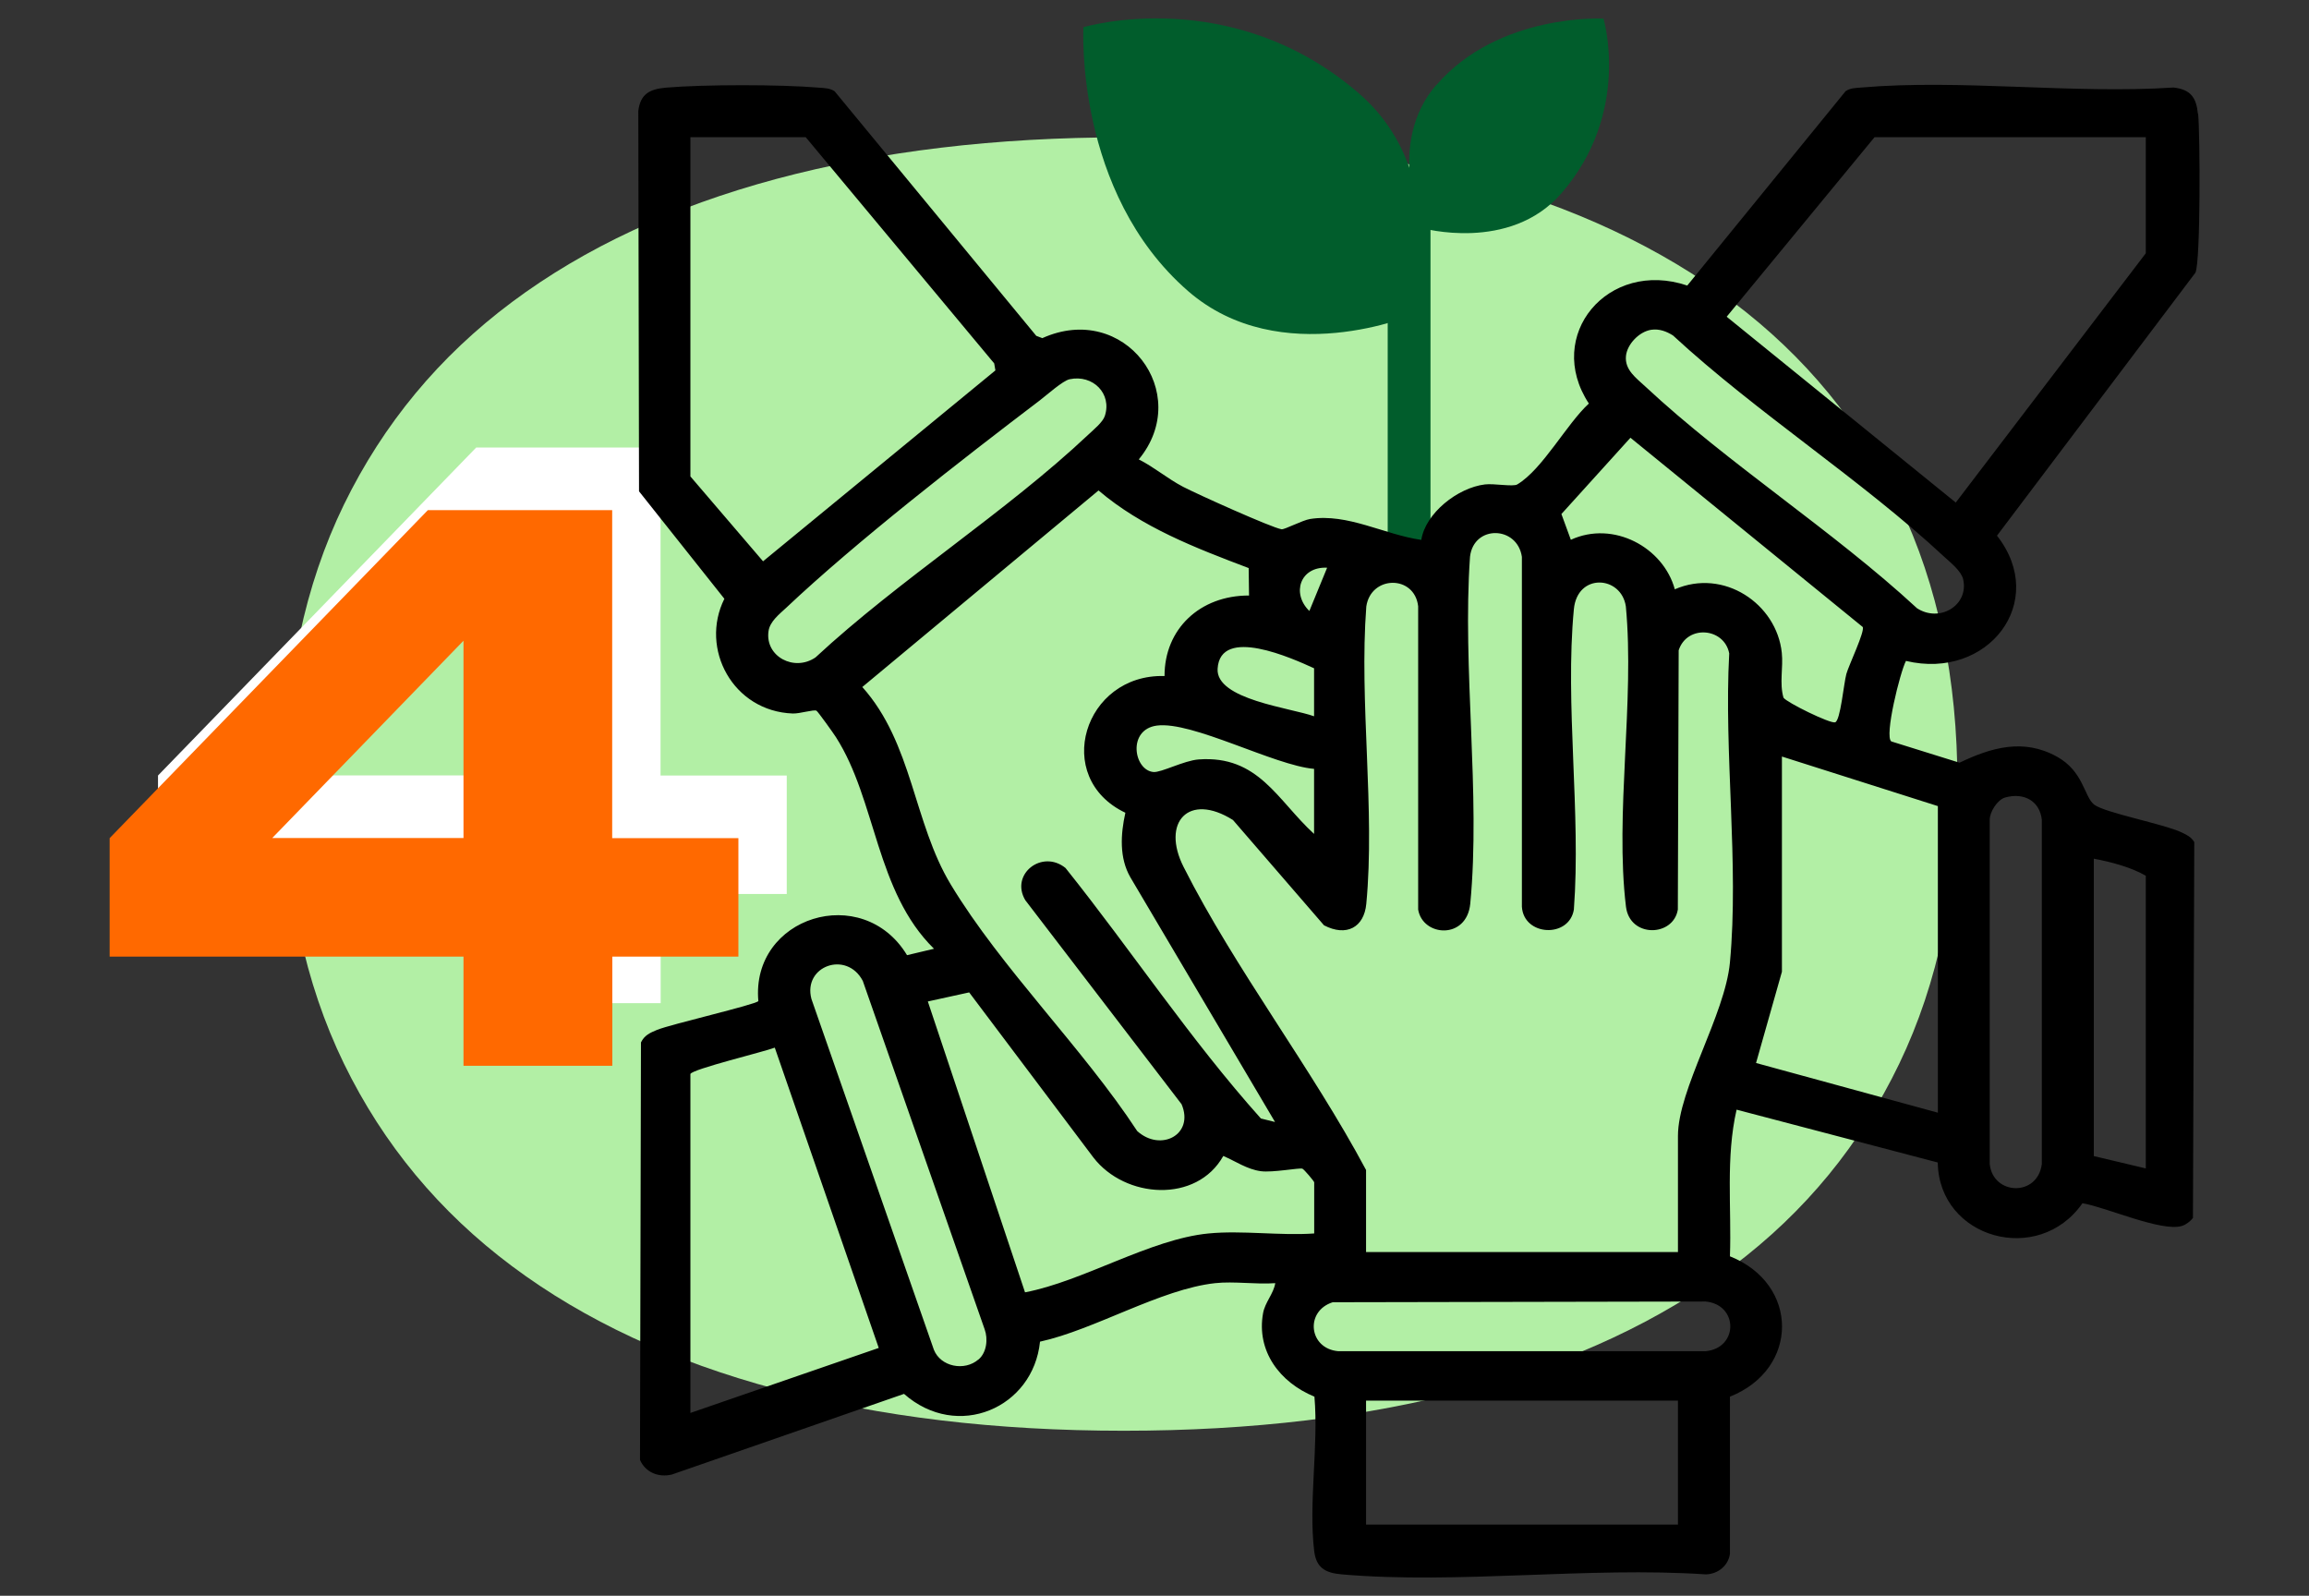
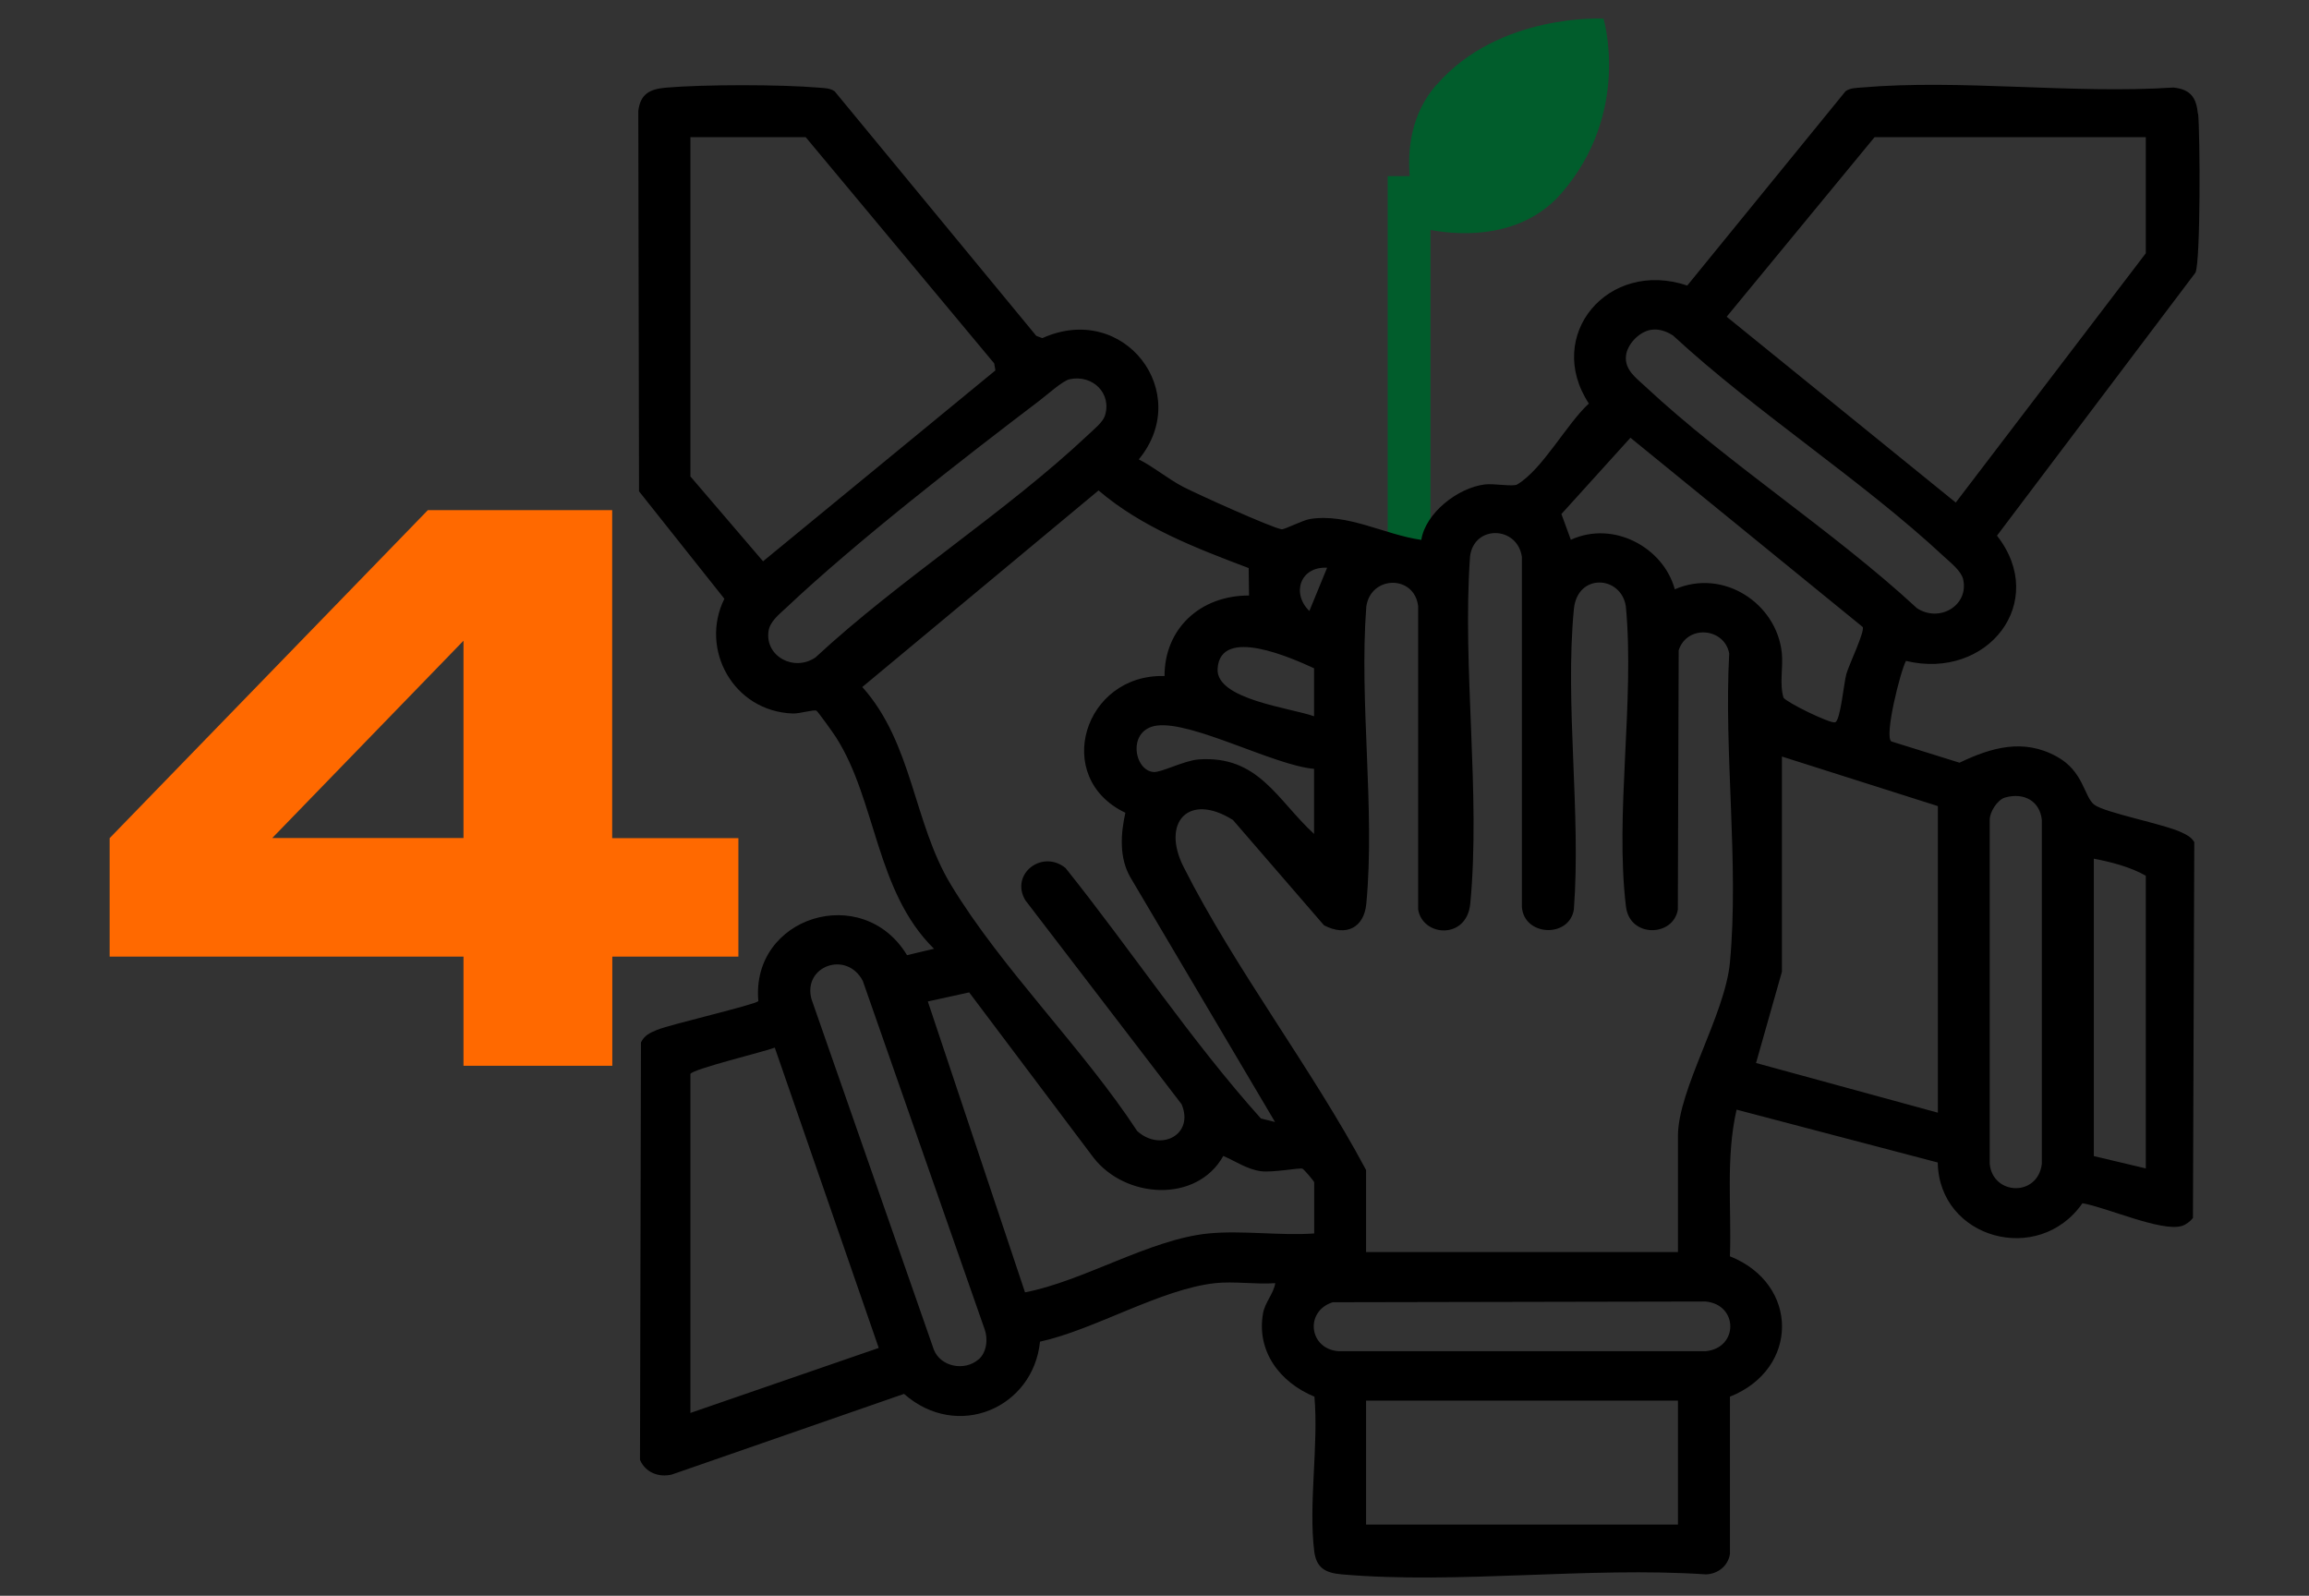
<svg xmlns="http://www.w3.org/2000/svg" id="Layer_1" data-name="Layer 1" viewBox="0 0 191 132">
  <rect x="0" y="0" width="191" height="132" fill="#333333" stroke="none" />
  <defs>
    <style>      .cls-1 {        fill: #fff;      }      .cls-2 {        fill: none;      }      .cls-3 {        fill: #015d2c;      }      .cls-4 {        fill: #b2efa5;      }      .cls-5 {        fill: #ff6900;      }    </style>
  </defs>
-   <rect class="cls-2" width="191" height="132" />
  <g>
-     <path class="cls-4" d="M161.92,64.86c0,8.73-1.6,16.44-4.81,23.12-3.21,6.68-7.79,12.27-13.76,16.76-5.97,4.49-13.21,7.88-21.72,10.17-8.51,2.29-18.06,3.44-28.67,3.44s-20.18-1.15-28.74-3.44c-8.56-2.29-15.85-5.68-21.86-10.17s-10.65-10.07-13.91-16.76c-3.25-6.69-4.88-14.39-4.88-23.12s1.63-16.43,4.88-23.12c3.26-6.68,7.89-12.27,13.91-16.76,6.02-4.49,13.3-7.88,21.86-10.18,8.55-2.29,18.13-3.44,28.74-3.44s20.16,1.14,28.67,3.44c8.51,2.29,15.75,5.69,21.72,10.18,5.97,4.49,10.55,10.07,13.76,16.76,3.2,6.69,4.81,14.39,4.81,23.12Z" />
    <g>
      <rect class="cls-3" x="114.79" y="14.57" width="3.54" height="33.55" />
-       <path class="cls-3" d="M98.28,24.08c7.66,6.65,18.69,1.92,18.69,1.92,0,0,3.25-11.48-4.52-18.24-10.59-9.19-22.83-5.51-22.83-5.51,0,0-.75,13.65,8.66,21.83Z" />
      <path class="cls-3" d="M118.81,7.02c-4.21,4.85-1.21,11.84-1.21,11.84,0,0,7.27,2.06,11.55-2.86,5.82-6.7,3.49-14.46,3.49-14.46,0,0-8.65-.48-13.82,5.49Z" />
    </g>
-     <path class="cls-1" d="M54.65,73.95v9.03h-12.31v-9.03H13.07v-9.8l26.32-27.13h15.25v27.13h10.44v9.8h-10.44ZM42.34,47.82l-15.82,16.32h15.82v-16.32Z" />
    <path class="cls-5" d="M50.65,79.13v9.03h-12.31v-9.03H9.07v-9.8l26.32-27.13h15.25v27.13h10.44v9.8h-10.44ZM38.34,53l-15.82,16.32h15.82v-16.32Z" />
    <path d="M181.81,9.41c-.13-1.31-.57-2.01-2.02-2.17-8.32.55-17.62-.71-25.82,0-.46.04-.9.03-1.3.3l-13.1,16.08c-6.55-2.21-11.85,4.12-8.14,9.76-1.85,1.7-3.82,5.43-5.92,6.69-.34.21-1.93-.09-2.67,0-2.26.27-4.93,2.38-5.27,4.59-3.07-.44-6.08-2.22-9.2-1.73-.63.1-2.12.89-2.36.85-.85-.14-7.03-2.93-8.14-3.51-1.3-.68-2.37-1.61-3.67-2.27,4.53-5.49-1.19-13.09-7.98-10.03l-.5-.19-16.68-20.23c-.4-.27-.84-.26-1.3-.3-3.17-.27-9.49-.27-12.66,0-1.35.12-2.11.53-2.28,1.93l.06,31.46,7.06,8.89c-2.06,4.13.71,9.31,5.66,9.49.58.02,1.74-.35,1.96-.23.12.07,1.43,1.9,1.61,2.19,3.35,5.24,3.28,12.76,8.11,17.5l-2.23.53c-3.69-6.08-12.93-3.17-12.3,3.8-.29.31-7.19,1.9-8.38,2.38-.58.24-1.05.45-1.33,1.04l-.08,34.53c.44,1.02,1.52,1.48,2.64,1.21l19.2-6.67c4.42,3.89,10.69,1.17,11.25-4.32,4.52-.99,9.98-4.35,14.49-4.84,1.56-.17,3.38.12,4.97,0-.14.88-.85,1.58-1.01,2.49-.56,3.1,1.35,5.71,4.25,6.9.35,4.03-.5,8.84-.02,12.77.17,1.37.89,1.81,2.28,1.93,9.56.83,20.42-.65,30.12,0,1.02-.03,1.85-.73,1.99-1.69v-13.01c5.74-2.28,5.75-9.32,0-11.61.14-4.05-.36-8.15.55-12.13l16.64,4.37c.1,6.3,8.33,8.59,11.97,3.37,1.93.32,6.54,2.39,8.22,1.88.34-.1.71-.39.92-.66l.11-31.09c-.26-.43-.6-.59-1.04-.8-1.49-.71-6.4-1.63-7.25-2.31-.83-.66-.87-2.76-3.09-3.97-2.76-1.52-5.41-.75-8.04.51l-5.64-1.76c-.6-.4.73-5.75,1.21-6.66,6.78,1.62,11.82-4.89,7.53-10.36l16.42-21.76c.43-1.01.38-11.44.22-13.14ZM173.2,71.03c1.43.27,3.07.7,4.3,1.41v24.21l-4.3-1.02v-24.59ZM164.59,67.83c-.02-.64.63-1.68,1.27-1.86,1.59-.45,2.89.32,3.04,1.86v28.45c-.34,2.74-4.05,2.6-4.31,0v-28.45ZM109.78,46.96l-1.47,3.58c-1.49-1.45-.77-3.69,1.47-3.58ZM108.7,55.28v3.97c-1.93-.7-8.13-1.38-7.98-3.93.21-3.58,6.23-.84,7.98-.04ZM108.7,63.6v5.38c-3.05-2.79-4.59-6.52-9.55-6.16-1.21.09-3.1,1.1-3.74,1.04-1.63-.15-2.17-3.51.28-3.84,2.93-.39,9.72,3.3,13.01,3.58ZM57.11,39.4V11.35h9.54l15.59,18.71.1.58-19.22,15.79-6.01-7.02ZM67.46,54.38c-1.77,1.21-4.18-.08-3.89-2.16.11-.81.88-1.4,1.47-1.95,5.77-5.45,14.52-12.25,20.97-17.15.58-.44,1.9-1.63,2.47-1.75,1.93-.41,3.52,1.2,2.91,3.04-.17.52-.93,1.13-1.35,1.53-6.83,6.44-15.63,11.99-22.58,18.44ZM71.34,56.82l19.53-16.25c3.58,3.05,8.01,4.75,12.42,6.42l.03,2.27c-4.07-.01-7,2.78-6.99,6.66-6.67-.19-9.33,8.41-3.24,11.31-.39,1.76-.52,3.73.42,5.35l11.96,20.23-1.17-.29c-5.84-6.52-10.69-13.88-16.16-20.72-1.94-1.57-4.6.51-3.33,2.66l12.93,16.88c1.07,2.52-1.73,3.97-3.67,2.22-4.51-6.88-11.22-13.44-15.42-20.39-3.1-5.13-3.15-11.68-7.32-16.34ZM57.11,116.89v-28.05c.14-.4,6.07-1.83,6.98-2.18l8.6,24.84-15.59,5.38ZM80.94,112.45c-1.15,1-3.13.61-3.69-.8l-10.13-29.02c-.72-2.73,2.92-4.03,4.25-1.49l10.08,28.82c.29.8.17,1.91-.5,2.49ZM99.97,102.03c-4.84.47-10.35,3.95-15.18,4.87l-8.04-24.06,3.42-.75,10.27,13.65c2.63,3.42,8.55,3.81,10.75-.12,1.01.43,1.97,1.11,3.11,1.26.96.13,3.15-.29,3.43-.21.13.04.98,1.05.98,1.13v4.23c-2.8.2-5.98-.27-8.73,0ZM138.8,126.11h-25.8v-10.25h25.8v10.25ZM141.09,111.77h-30.38c-2.45-.2-2.79-3.31-.47-4.05l30.85-.06c2.72.26,2.72,3.85,0,4.11ZM143.1,79.61c-.41,4.36-4.3,10.5-4.3,14.35v9.61h-25.8v-6.79c-4.48-8.4-10.84-16.64-15.09-25.06-1.87-3.69.41-6.2,4.08-3.89l7.53,8.71c1.86.97,3.32.17,3.5-1.78.74-7.81-.6-16.67,0-24.59.38-2.59,3.99-2.63,4.29-.02v25.09c.38,2.25,4.02,2.51,4.31-.49.87-9.1-.67-19.47-.02-28.71.32-2.64,3.91-2.55,4.29.02v28.94c.15,2.45,3.91,2.62,4.3.24.6-8-.75-16.95,0-24.85.29-3.02,3.92-2.78,4.3-.23.74,7.84-.92,17.18.01,24.84.32,2.6,3.92,2.5,4.29.24l.07-21.45c.69-2.13,3.77-1.88,4.18.26-.45,8.23.82,17.43.06,25.55ZM138.54,48.75c-.94-3.47-5.08-5.72-8.6-4.1l-.78-2.13,5.71-6.31,19.21,15.65c.21.34-1.16,3.19-1.35,3.89-.22.82-.49,3.87-.93,4-.42.12-4.02-1.65-4.27-2.04-.35-1.21-.01-2.49-.14-3.71-.42-4.06-4.81-7.02-8.86-5.25ZM160.3,66.68v25.36l-15.04-4.11,2.14-7.55v-17.8l12.9,4.1ZM158.55,50.29c-6.94-6.41-15.6-11.93-22.44-18.31-.76-.71-1.73-1.38-1.61-2.54.1-.96,1.08-2,2.08-2.16.67-.1,1.27.13,1.81.47,6.94,6.41,15.59,11.93,22.44,18.31.52.48,1.4,1.17,1.56,1.85.5,2.17-1.97,3.64-3.85,2.38ZM177.5,20.95l-15.72,20.62-18.95-15.37,12.23-14.85h22.44v9.61Z" />
  </g>
</svg>